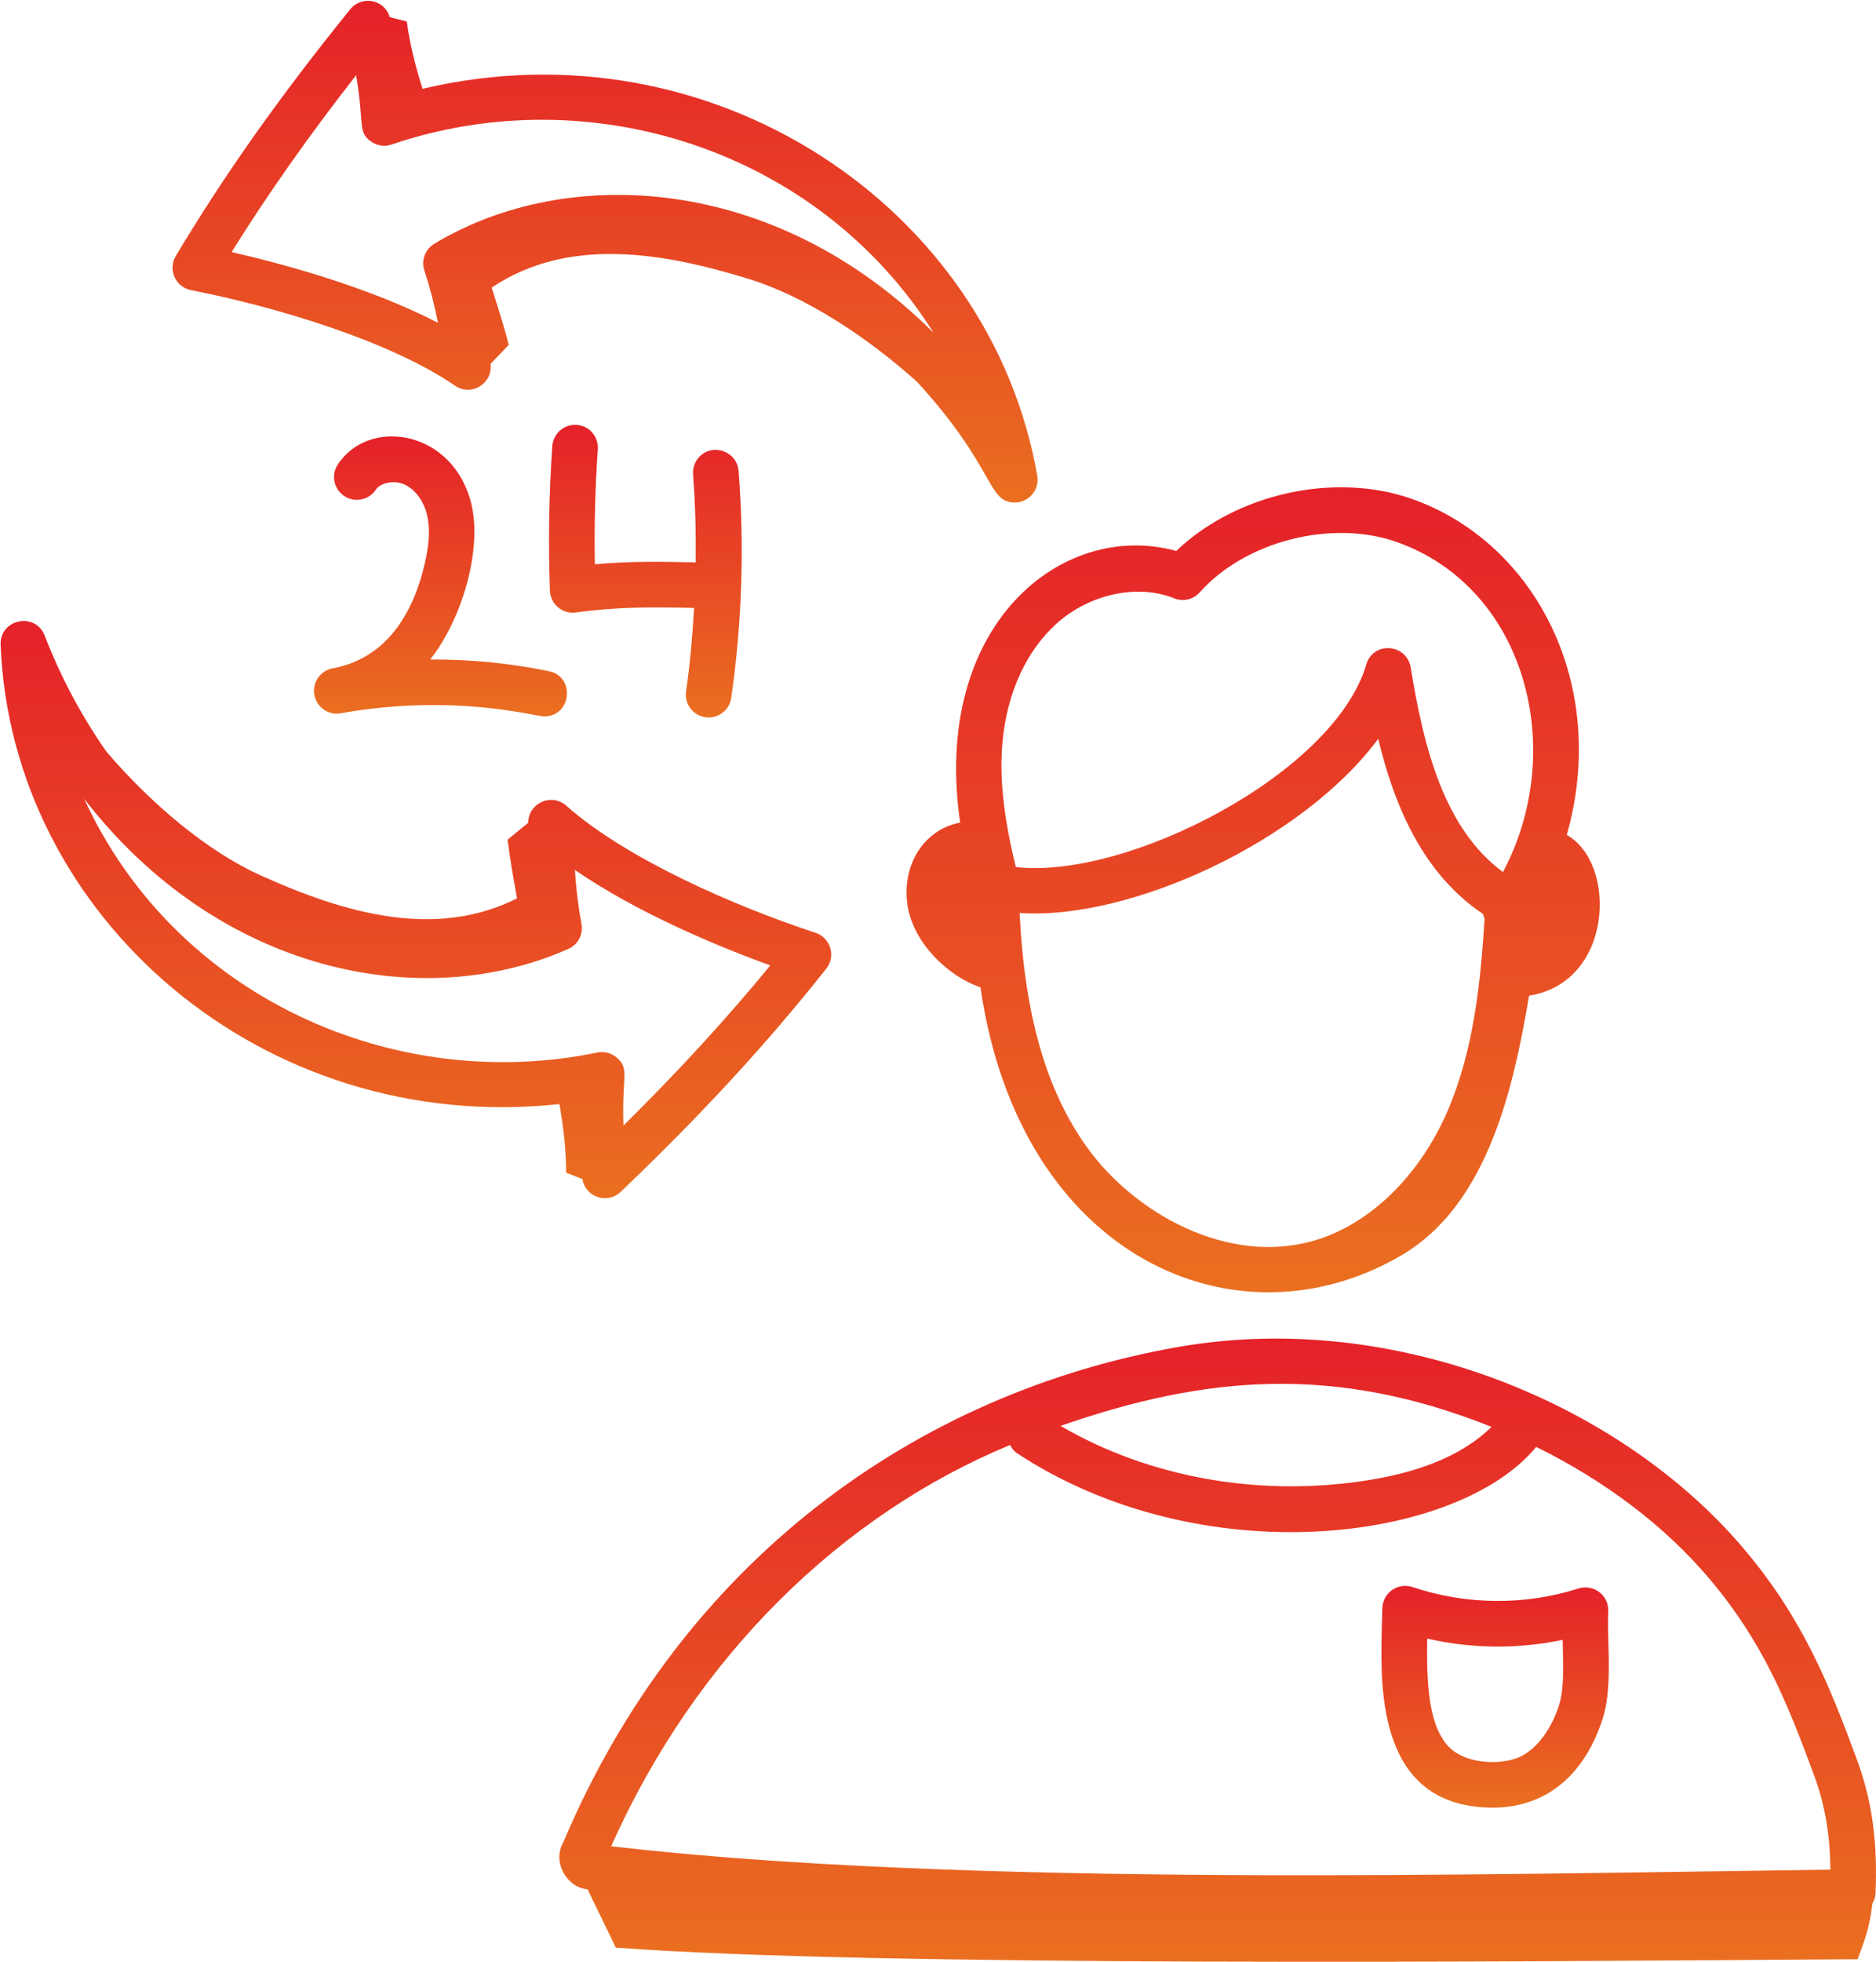
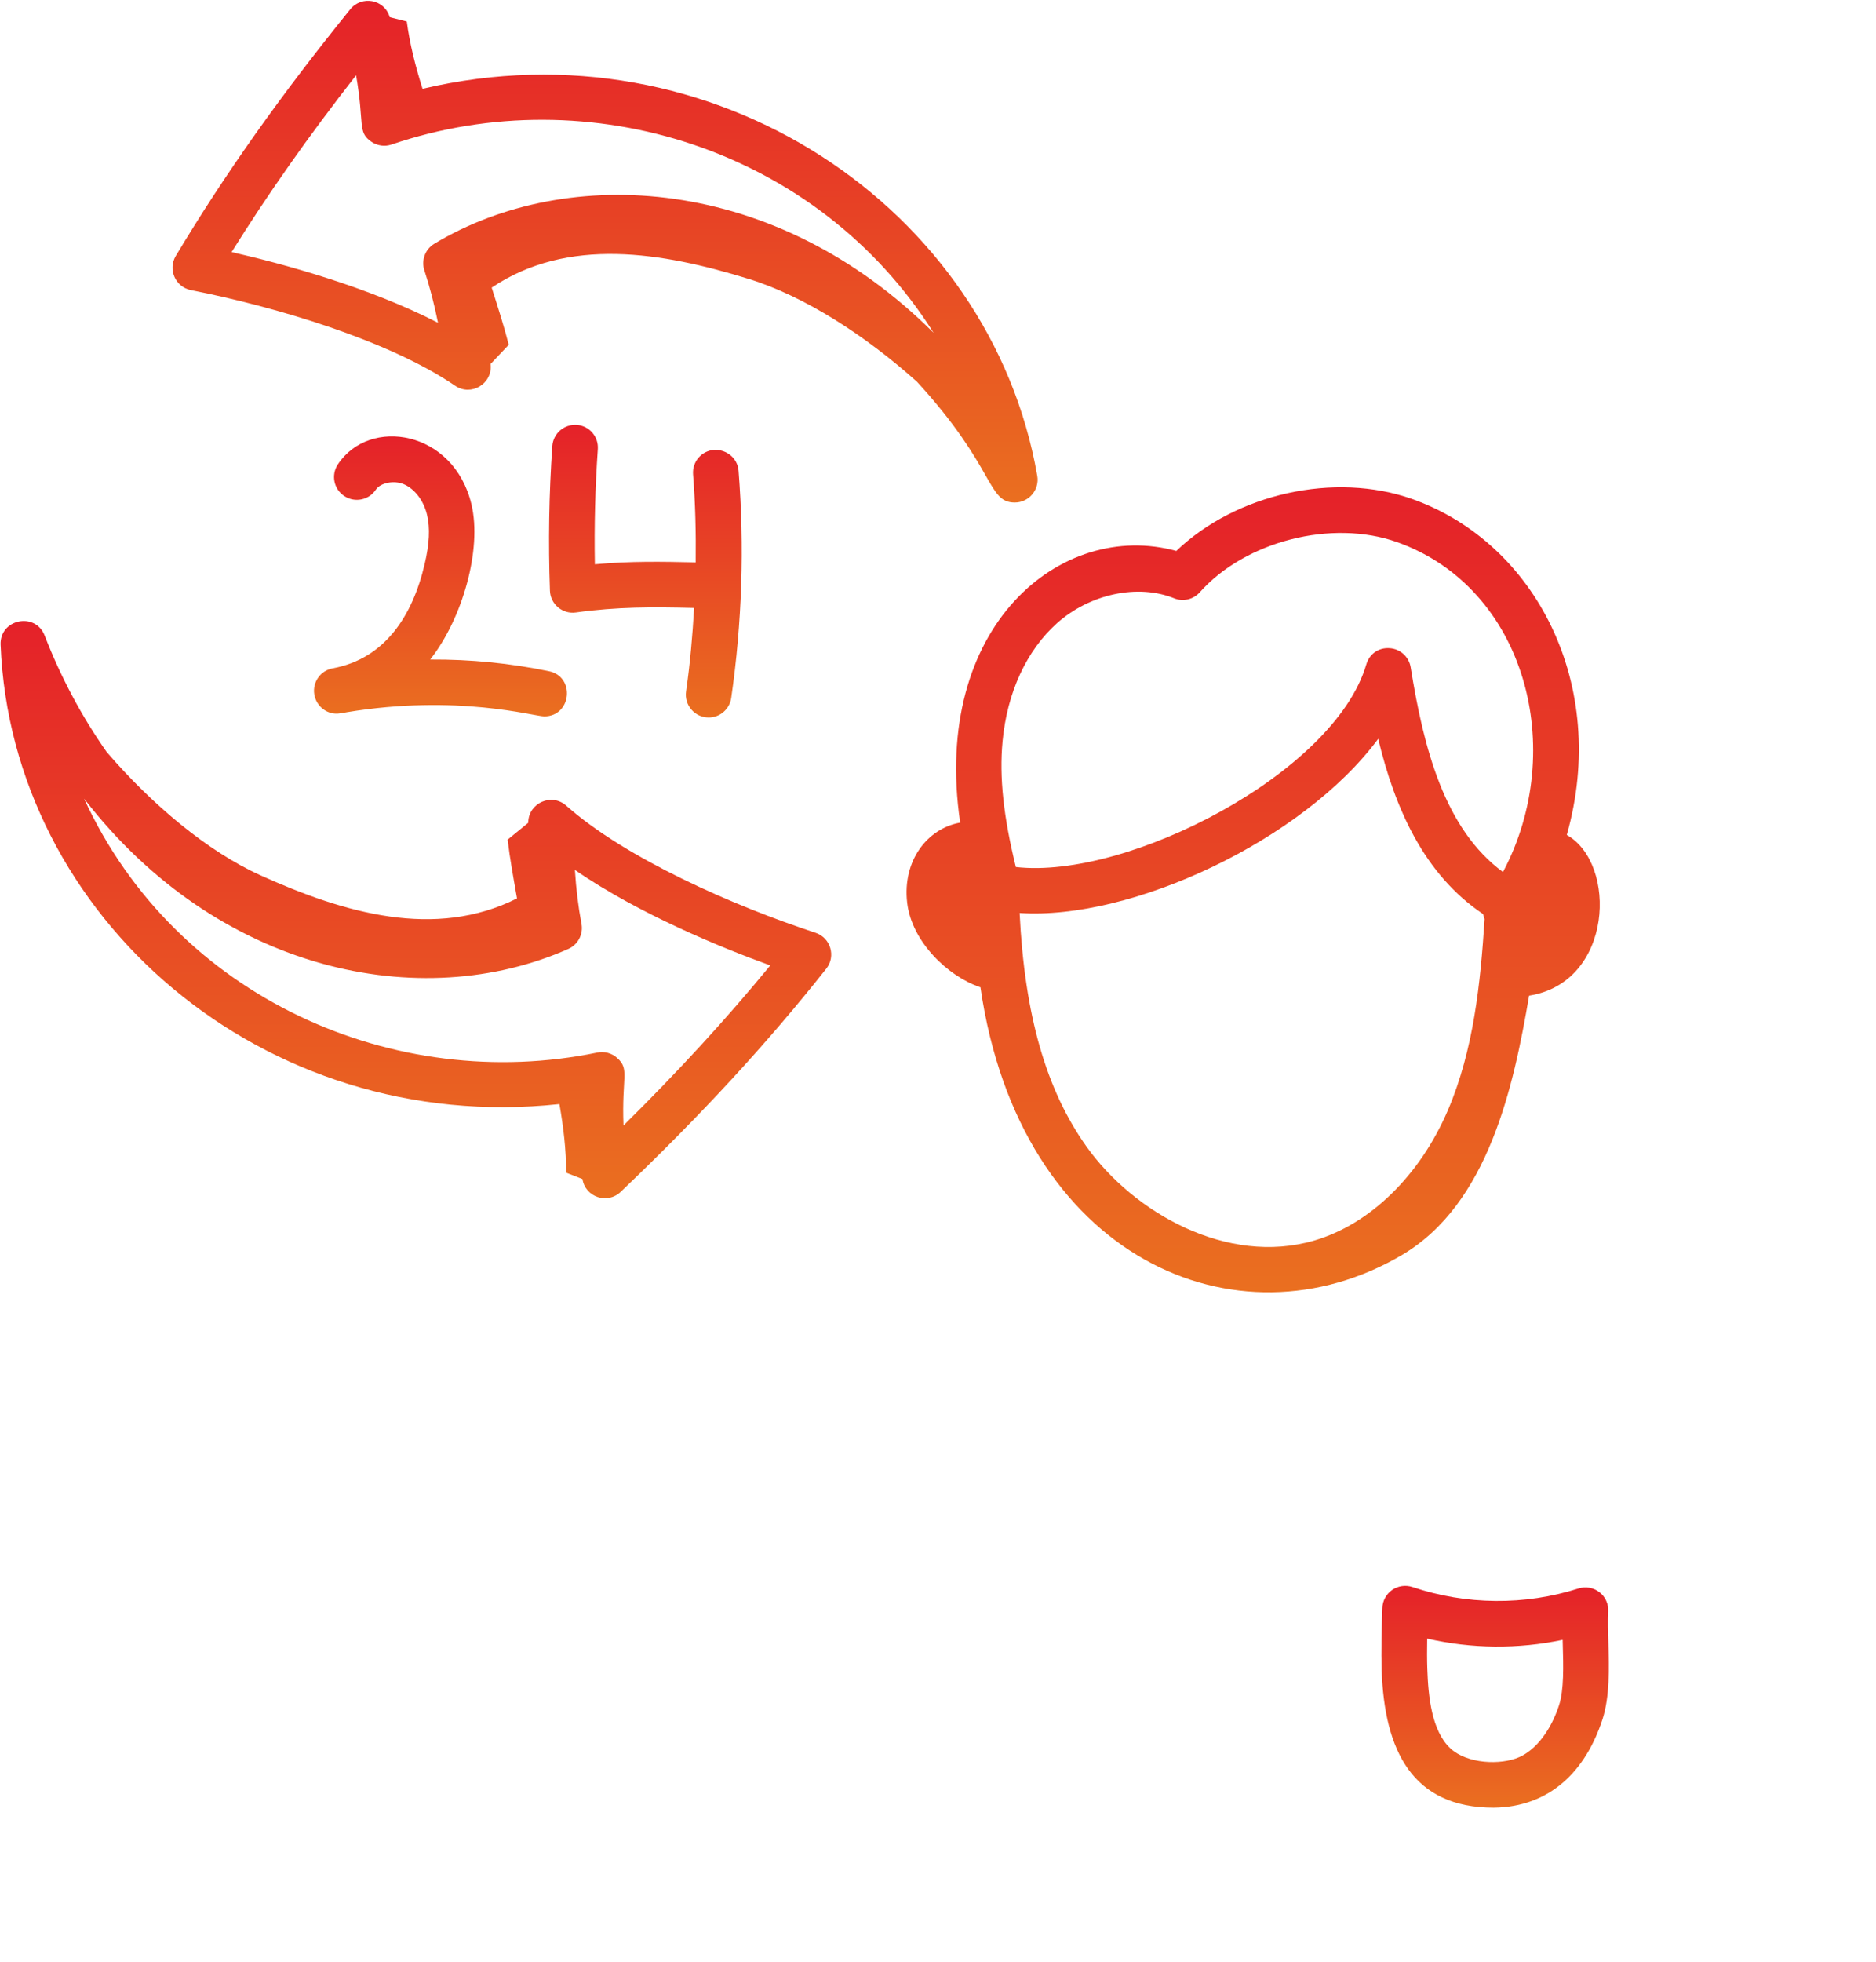
<svg xmlns="http://www.w3.org/2000/svg" width="1908" height="1994" viewBox="0 0 1908 1994" fill="none">
-   <path d="M1889.02 1789.68C1859.95 1710.67 1833.03 1644.68 1774.11 1574.89C1649.92 1427.6 1420.89 1331.33 1200.85 1368.65C931.416 1415.12 693.279 1587.61 572.757 1872.92C561.251 1893.22 577.194 1918.92 597.351 1920.27C597.412 1920.28 597.48 1920.28 597.544 1920.29L626.319 1979.63C889.358 1999.27 1536.31 1993.89 1889.32 1991.43C1896.91 1971.19 1901.9 1957.36 1904.3 1934.88C1906.05 1931.79 1907.34 1928.43 1907.51 1924.65C1909.83 1873.17 1903.94 1830.29 1889.02 1789.68ZM1516.95 1450.32C1490.47 1476.46 1450.05 1494.8 1394.98 1503.95C1283.44 1522.56 1169.56 1502.38 1078.66 1449.33C1226.98 1397.66 1358.34 1386.87 1516.95 1450.32ZM1027.22 1468.75C1028.99 1472.04 1031.28 1475.07 1034.61 1477.27C1222.64 1600.78 1482.35 1567.55 1561.98 1471.13C1562.11 1470.97 1562.13 1470.76 1562.26 1470.6C1632.28 1505.12 1693.25 1550.97 1738.64 1604.8C1792.78 1668.98 1817.08 1728.56 1845.45 1805.7C1856.05 1834.49 1861.28 1865.01 1861.58 1900.39C1517.75 1904.8 982.067 1918.48 621.613 1876.61C707.822 1683.13 856.343 1539.49 1027.22 1468.75Z" fill="url(#paint0_linear_171_8)" />
  <path d="M1436.44 507.282C1357.4 479.213 1257.06 501.874 1196.36 560.006C1079.51 527.931 947.195 636.154 976.553 836.151C942.997 842.134 917.695 874.939 922.643 917.594C927.205 957.114 963.946 992.284 996.85 1003.43C996.955 1003.47 997.065 1003.45 997.174 1003.49C1037.22 1279.62 1258.43 1373.98 1425.6 1275.79C1513.84 1223.95 1539.46 1104.15 1555.19 1012.02C1641.04 998.509 1644.98 877.589 1593.51 848.654C1636.68 696.269 1561.83 551.848 1436.44 507.282ZM1019.66 753.499C1024.31 703.918 1043.95 661.315 1074.92 633.548C1108.31 603.666 1157.38 593.212 1194.18 608.138C1203.21 611.854 1213.7 609.377 1220.22 602.065C1266.6 549.945 1354.74 527.526 1420.91 551.033C1551.79 597.536 1594.78 761.932 1528.6 886.39C1469.33 842.671 1448.06 761.261 1434.75 678.296C1433.02 667.6 1424.14 659.502 1413.32 658.838C1401.69 658.052 1392.63 665.032 1389.58 675.456C1357.11 786.135 1146.42 894.266 1033.18 881.291C1020.67 830.444 1016.21 790.17 1019.66 753.499ZM1105.35 1165.87C1063.9 1107.95 1042.11 1031.67 1037 927.987C1150.63 935.641 1325.2 854.244 1401.72 750.992C1418.71 821.599 1448.37 888.882 1508.42 929.094C1508.64 930.835 1509.31 932.425 1509.91 934.079C1505.74 999.012 1498.89 1067.02 1472.58 1128.52C1444.11 1194.93 1393.32 1244.42 1336.64 1260.95C1248.11 1286.75 1153.18 1232.64 1105.35 1165.87Z" fill="url(#paint1_linear_171_8)" />
  <path d="M1519.19 1837.41C1576.48 1836.69 1612.74 1800.15 1629.87 1747.41C1637.33 1724.29 1636.51 1695.44 1635.82 1670C1635.49 1658.58 1635.15 1647.58 1635.67 1637.97C1636.09 1630.36 1632.74 1623.01 1626.69 1618.36C1620.68 1613.68 1612.68 1612.29 1605.45 1614.58C1550.92 1632.02 1490.91 1631.41 1436.56 1613.13C1429.61 1610.81 1421.99 1611.92 1415.95 1616.06C1409.91 1620.23 1406.22 1627 1405.95 1634.34C1405.25 1655.1 1404.62 1678.85 1405.25 1697.73C1408.05 1779.63 1436.59 1837.41 1519.19 1837.41ZM1451.54 1665.52C1496.65 1675.92 1544 1676.34 1589.29 1666.79C1589.32 1668.27 1589.38 1669.78 1589.41 1671.3C1590.04 1692.99 1590.71 1717.61 1585.69 1733.08C1577.38 1758.8 1562.16 1778.59 1545 1786.08C1526.07 1794.32 1491.99 1792.9 1475.02 1777.02C1456.1 1759.22 1452.6 1724.47 1451.66 1696.16C1451.33 1687.01 1451.36 1676.4 1451.54 1665.52Z" fill="url(#paint2_linear_171_8)" />
  <path d="M108.421 764.274C83.431 728.632 62.062 689 45.424 646.035C36.041 621.711 -0.427 629.209 0.616 655.341C11.598 932.31 267.742 1154.66 568.954 1122.23C572.976 1145.13 575.884 1169.07 575.782 1191.99C581.308 1194.13 586.837 1196.27 592.366 1198.42C595.374 1217.07 617.83 1224.24 631.192 1211.53C713.586 1132.88 780.028 1060.76 840.366 984.587C850.408 971.906 844.723 953.195 829.428 948.119C746.641 920.956 636.54 872.734 575.869 818.892C560.972 805.782 537.716 816.085 537.255 835.751C537.248 835.931 537.267 836.114 537.263 836.293C530.268 841.996 523.274 847.703 516.283 853.406C518.62 873.195 522.31 893.198 525.827 913.178C442.496 954.985 350.211 928.156 265.205 889.848C210.845 865.348 154.261 817.555 108.421 764.274ZM577.954 964.555C587.834 960.204 593.394 949.629 591.399 939.054C588.197 922.104 585.931 903.492 584.692 884.276C650.559 929.416 733.649 963.256 783.412 981.294C738.846 1035.59 690.351 1088.43 634.123 1144C632.152 1094.12 640.714 1086.94 627.626 1075.29C622.062 1070.31 614.491 1068.36 607.443 1069.85C401.505 1112.33 178.485 1014.22 85.518 811.791C221.892 988.318 428.238 1030.79 577.954 964.555Z" fill="url(#paint3_linear_171_8)" />
  <path d="M429.735 90.257C422.721 68.012 416.671 44.607 413.748 21.846C407.966 20.392 402.183 18.936 396.401 17.484C390.889 -1.043 367.719 -4.693 356.269 9.385C284.842 97.611 228.462 177.286 178.759 260.164C170.585 273.894 178.304 291.702 194.199 294.88C279.947 311.71 395.517 346.064 462.805 392.05C479.069 403.244 501.124 390.052 498.943 370.356C498.928 370.235 498.898 370.112 498.886 369.991C505.065 363.48 511.244 356.969 517.419 350.458C512.49 331.113 506.194 311.717 500.068 292.329C577.598 240.376 673.197 256.248 761.604 283.55C818.396 301.088 880.384 341.205 932.678 388.077C1012.85 475.48 1003.72 510.792 1032.08 510.792C1046.36 510.792 1057.42 497.898 1054.95 483.63C1007.55 210.957 724.707 20.698 429.735 90.257ZM441.715 247.746C432.439 253.305 428.239 264.575 431.623 274.878C437.002 291.224 441.715 309.323 445.462 328.086C374.156 291.406 287.199 268.02 235.562 256.236C272.545 196.956 313.666 138.581 362.161 76.491C370.855 126.332 363.276 134.197 377.66 144.05C383.734 148.19 391.348 149.308 398.267 146.89C598.971 78.702 831.698 151.402 949.53 338.298C788.678 177.876 577.631 166.034 441.715 247.746Z" fill="url(#paint4_linear_171_8)" />
  <path d="M338.469 679.289C326.02 681.525 317.651 693.308 319.645 705.787C321.639 718.296 333.514 727.179 345.781 725.094C348.107 724.792 350.434 724.399 352.76 723.915C465.403 705.335 543.193 728.146 553.567 728.146C581.302 728.146 585.449 687.797 558.22 682.22C518.79 674.092 478.633 670.104 437.512 670.345C470.075 629.344 490.452 558.613 479.481 512.657C461.597 437.218 375.714 423.371 343.605 472.048C336.505 482.744 339.436 497.126 350.132 504.196C360.858 511.297 375.24 508.336 382.28 497.67C386.993 490.66 400.71 487.971 410.621 492.141C421.8 496.885 430.895 508.849 434.339 523.352C437.542 536.858 436.756 552.811 431.831 573.599C419.575 625.91 391.533 669.492 338.469 679.289Z" fill="url(#paint5_linear_171_8)" />
  <path d="M720.775 729.273C732.135 729.273 742.046 720.933 743.707 709.391C754.706 633.07 757.213 555.419 751.17 478.584C750.173 465.803 739.145 456.709 726.213 457.252C713.433 458.28 703.885 469.429 704.882 482.209C707.231 511.944 707.873 541.794 707.541 571.633C672.658 570.83 640.269 570.332 604.993 573.578C604.298 534.541 605.326 495.292 608.015 456.588C608.921 443.807 599.283 432.718 586.472 431.842C573.752 431.056 562.602 440.604 561.726 453.385C558.342 502 557.526 551.461 559.309 600.408C559.753 614.155 572.198 624.482 585.686 622.555C627.745 616.701 663.349 616.952 705.932 617.948C704.3 646.317 701.834 674.637 697.782 702.744C695.763 716.64 706.503 729.273 720.775 729.273Z" fill="url(#paint6_linear_171_8)" />
  <defs>
    <linearGradient id="paint0_linear_171_8" x1="1238.44" y1="1360.59" x2="1238.44" y2="1994.01" gradientUnits="userSpaceOnUse">
      <stop stop-color="#E52129" />
      <stop offset="1" stop-color="#EA6F20" />
    </linearGradient>
    <linearGradient id="paint1_linear_171_8" x1="1274.55" y1="495.289" x2="1274.55" y2="1313.53" gradientUnits="userSpaceOnUse">
      <stop stop-color="#E52129" />
      <stop offset="1" stop-color="#EA6F20" />
    </linearGradient>
    <linearGradient id="paint2_linear_171_8" x1="1520.62" y1="1611.94" x2="1520.62" y2="1837.41" gradientUnits="userSpaceOnUse">
      <stop stop-color="#E52129" />
      <stop offset="1" stop-color="#EA6F20" />
    </linearGradient>
    <linearGradient id="paint3_linear_171_8" x1="422.995" y1="631.25" x2="422.995" y2="1217.93" gradientUnits="userSpaceOnUse">
      <stop stop-color="#E52129" />
      <stop offset="1" stop-color="#EA6F20" />
    </linearGradient>
    <linearGradient id="paint4_linear_171_8" x1="615.378" y1="0.812" x2="615.378" y2="510.792" gradientUnits="userSpaceOnUse">
      <stop stop-color="#E52129" />
      <stop offset="1" stop-color="#EA6F20" />
    </linearGradient>
    <linearGradient id="paint5_linear_171_8" x1="447.994" y1="443.57" x2="447.994" y2="728.146" gradientUnits="userSpaceOnUse">
      <stop stop-color="#E52129" />
      <stop offset="1" stop-color="#EA6F20" />
    </linearGradient>
    <linearGradient id="paint6_linear_171_8" x1="656.383" y1="431.797" x2="656.383" y2="729.273" gradientUnits="userSpaceOnUse">
      <stop stop-color="#E52129" />
      <stop offset="1" stop-color="#EA6F20" />
    </linearGradient>
  </defs>
</svg>